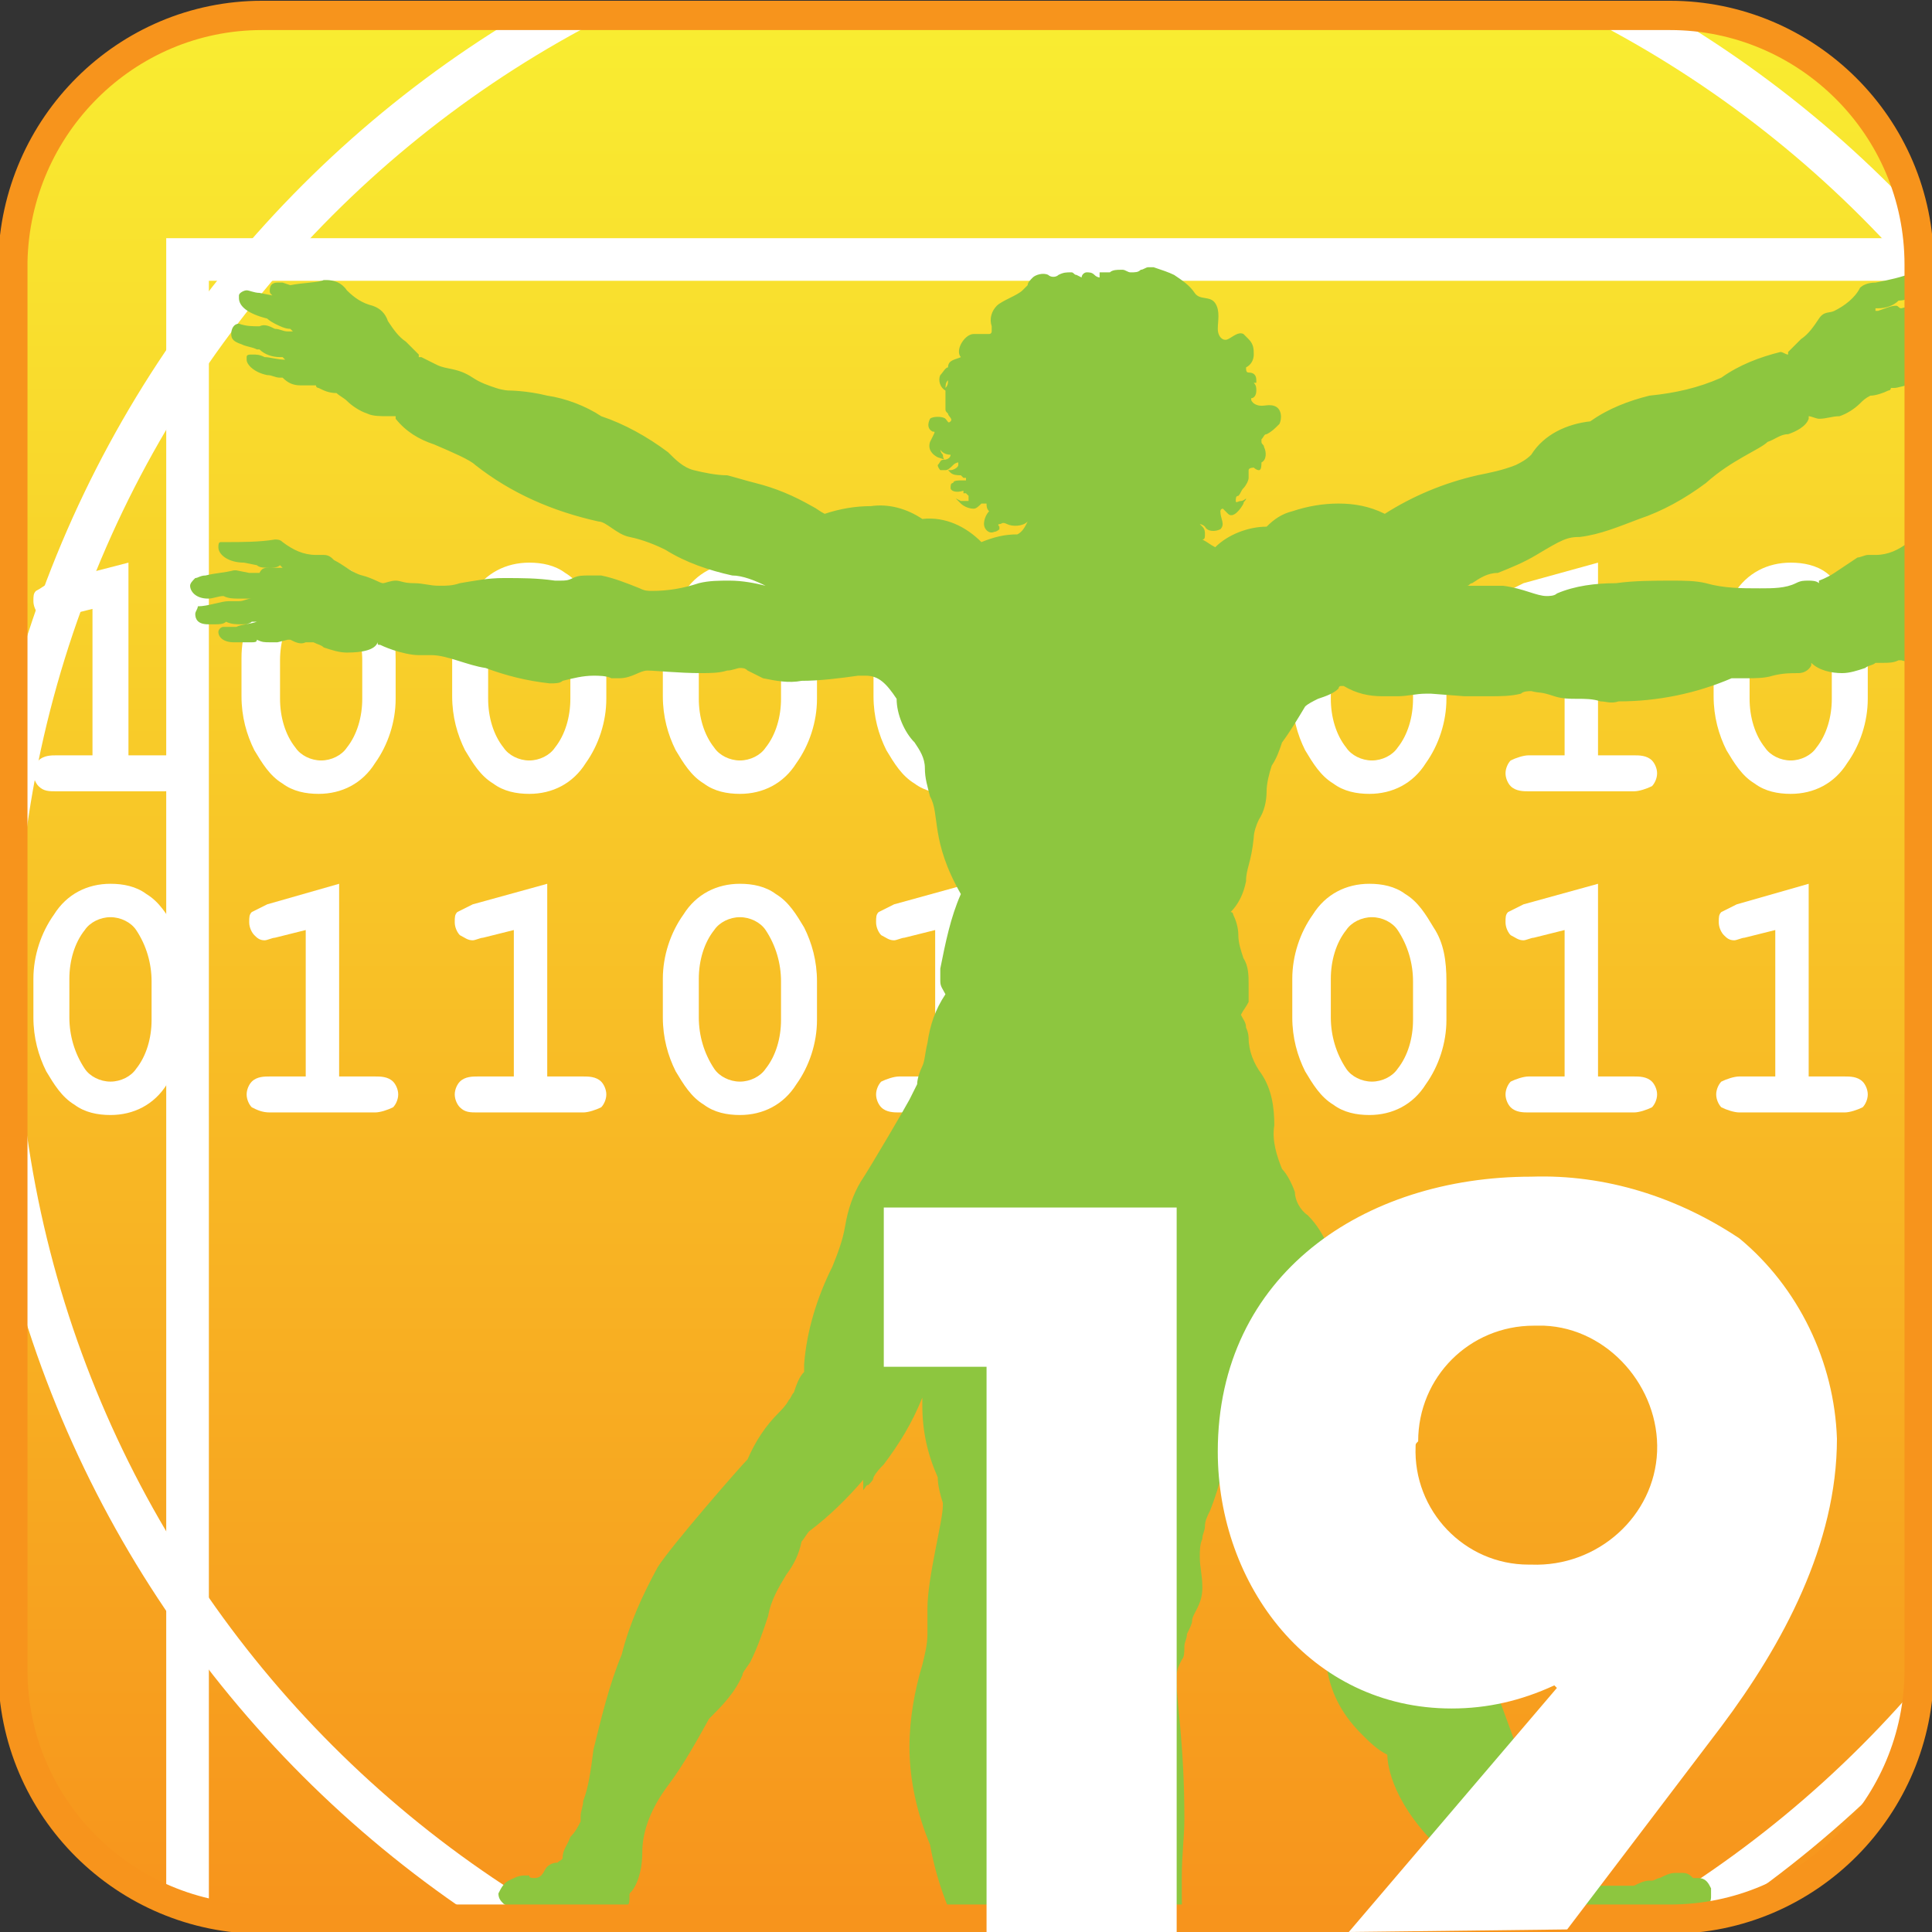
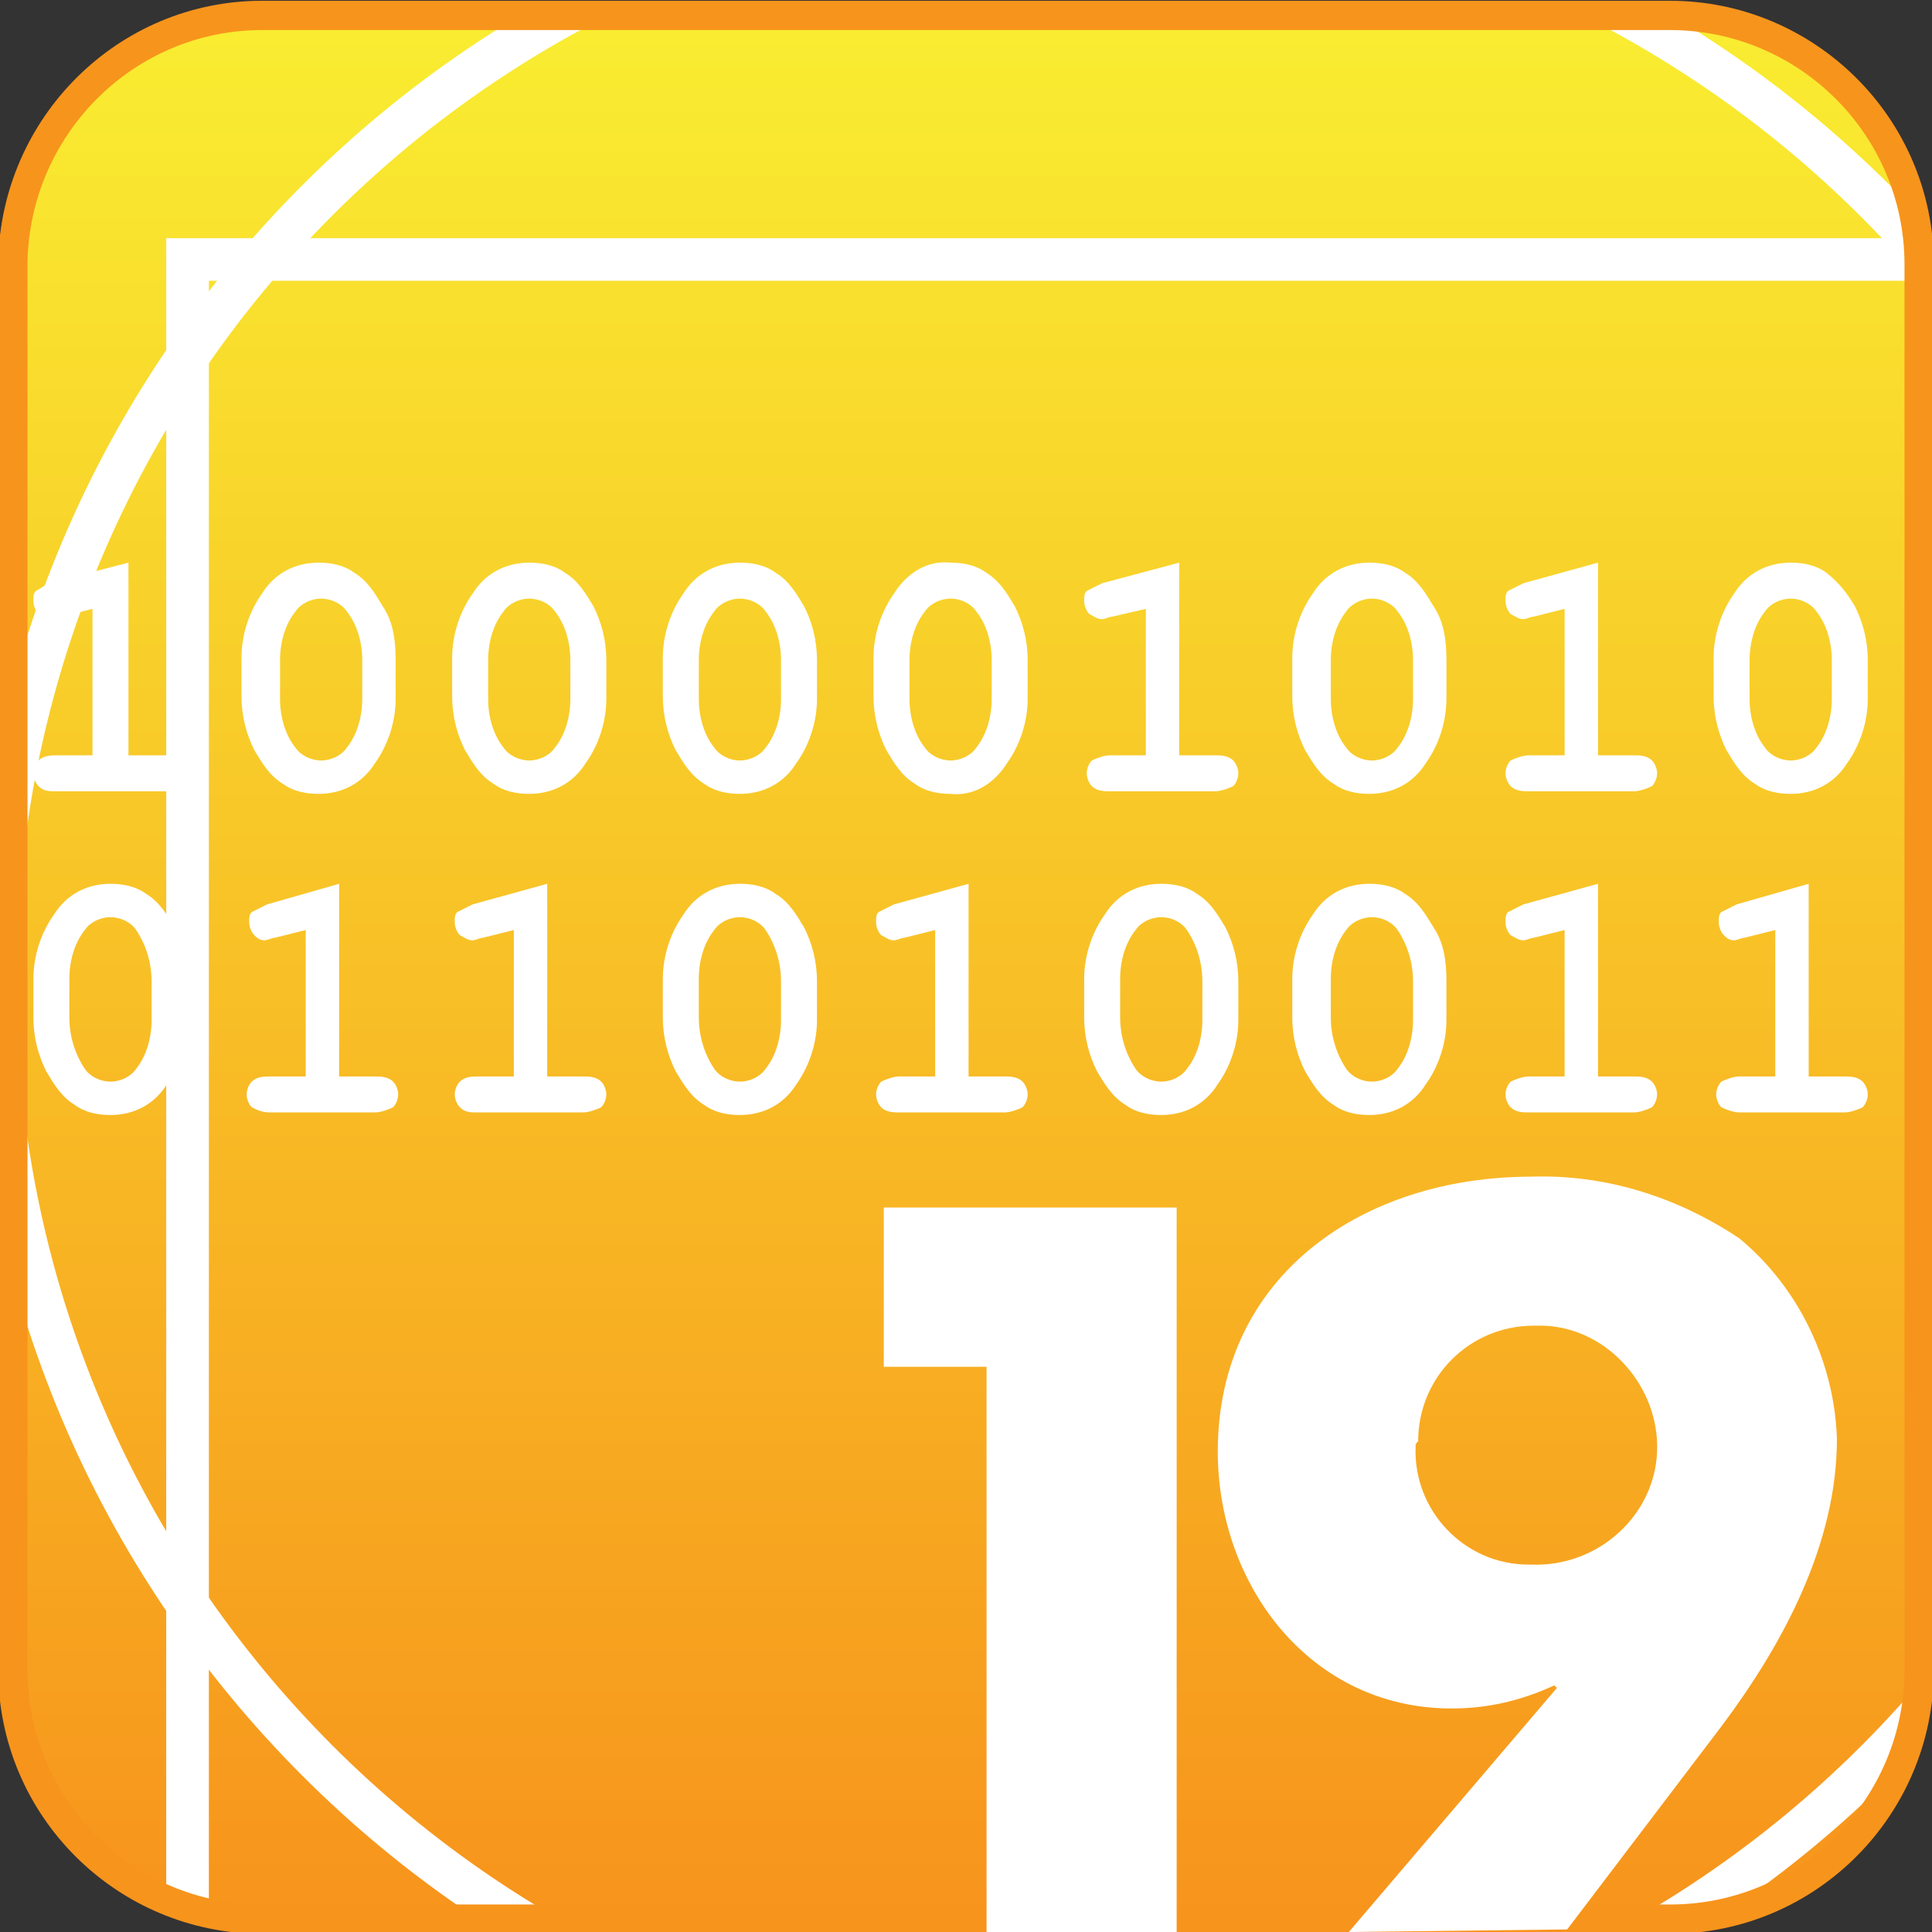
<svg xmlns="http://www.w3.org/2000/svg" xmlns:xlink="http://www.w3.org/1999/xlink" version="1.1" id="レイヤー_1" x="0px" y="0px" viewBox="0 0 75.2 75.2" style="enable-background:new 0 0 75.2 75.2;" xml:space="preserve">
  <rect x="0" y="0" width="75.2" height="75.2" fill="#333333" stroke="none" />
  <style type="text/css">
	.st0{fill:url(#SVGID_1_);}
	.st1{clip-path:url(#SVGID_3_);}
	.st2{fill:#FFFFFF;}
	.st3{fill:none;stroke:#FFFFFF;stroke-width:1.66;stroke-miterlimit:10;}
	.st4{fill:#8DC63F;}
	.st5{fill:none;stroke:#F7941C;stroke-width:1.14;stroke-miterlimit:10;}
</style>
  <g id="レイヤー_2_1_">
    <g id="Layer_1">
      <g id="_19">
        <linearGradient id="SVGID_1_" gradientUnits="userSpaceOnUse" x1="37.6" y1="4.17" x2="37.6" y2="78.23" gradientTransform="matrix(1 0 0 -1 0 78.8)">
          <stop offset="0" style="stop-color:#F7941C" />
          <stop offset="1" style="stop-color:#F9ED31" />
        </linearGradient>
        <path class="st0" d="M10.2,0.6H65c5.3,0,9.7,4.3,9.7,9.7V65c0,5.3-4.3,9.7-9.7,9.7H10.2c-5.3,0-9.7-4.3-9.7-9.7V10.2     C0.6,4.9,4.9,0.6,10.2,0.6z" />
        <g>
          <defs>
            <path id="SVGID_2_" d="M10.2,0.6H65c5.3,0,9.7,4.3,9.7,9.7V65c0,5.3-4.3,9.7-9.7,9.7H10.2c-5.3,0-9.7-4.3-9.7-9.7V10.2       C0.6,4.9,4.9,0.6,10.2,0.6z" />
          </defs>
          <clipPath id="SVGID_3_">
            <use xlink:href="#SVGID_2_" style="overflow:visible;" />
          </clipPath>
          <g class="st1">
            <path class="st2" d="M-3.2,21.9v7.5h1.4c0.3,0,0.5,0,0.7,0.2c0.1,0.1,0.2,0.3,0.2,0.5c0,0.2-0.1,0.4-0.2,0.5       c-0.2,0.1-0.5,0.2-0.7,0.2h-4.1c-0.2,0-0.5,0-0.7-0.2c-0.1-0.1-0.2-0.3-0.2-0.5c0-0.2,0.1-0.4,0.2-0.5c0.2-0.1,0.5-0.2,0.7-0.2       h1.4v-5.7L-5.8,24c-0.1,0-0.3,0.1-0.4,0.1c-0.2,0-0.3-0.1-0.4-0.2c-0.1-0.1-0.2-0.3-0.2-0.5c0-0.2,0-0.3,0.1-0.4       c0.2-0.1,0.4-0.2,0.6-0.3L-3.2,21.9z" />
            <path class="st2" d="M5,21.9v7.5h1.4c0.2,0,0.5,0,0.7,0.2c0.1,0.1,0.2,0.3,0.2,0.5c0,0.2-0.1,0.4-0.2,0.5       c-0.2,0.1-0.5,0.2-0.7,0.2H2.2c-0.3,0-0.5,0-0.7-0.2c-0.1-0.1-0.2-0.3-0.2-0.5c0-0.2,0.1-0.4,0.2-0.5c0.2-0.2,0.5-0.2,0.7-0.2       h1.4v-5.7L2.4,24c-0.1,0-0.3,0.1-0.4,0.1c-0.2,0-0.3-0.1-0.5-0.2c-0.1-0.1-0.2-0.3-0.2-0.5c0-0.2,0-0.3,0.1-0.4       c0.2-0.1,0.3-0.2,0.5-0.3L5,21.9z" />
            <path class="st2" d="M15.4,25.7v1.5c0,0.9-0.3,1.8-0.8,2.5c-0.5,0.8-1.3,1.2-2.2,1.2c-0.5,0-1-0.1-1.4-0.4       c-0.5-0.3-0.8-0.8-1.1-1.3c-0.3-0.6-0.5-1.3-0.5-2.1v-1.5c0-0.9,0.3-1.8,0.8-2.5c0.5-0.8,1.3-1.2,2.2-1.2c0.5,0,1,0.1,1.4,0.4       c0.5,0.3,0.8,0.8,1.1,1.3C15.3,24.2,15.4,24.9,15.4,25.7z M14.1,25.7c0-0.7-0.2-1.4-0.6-1.9c-0.2-0.3-0.6-0.5-1-0.5       c-0.4,0-0.8,0.2-1,0.5c-0.4,0.5-0.6,1.2-0.6,1.9v1.5c0,0.7,0.2,1.4,0.6,1.9c0.2,0.3,0.6,0.5,1,0.5c0.4,0,0.8-0.2,1-0.5       c0.4-0.5,0.6-1.2,0.6-1.9V25.7z" />
            <path class="st2" d="M23.6,25.7v1.5c0,0.9-0.3,1.8-0.8,2.5c-0.5,0.8-1.3,1.2-2.2,1.2c-0.5,0-1-0.1-1.4-0.4       c-0.5-0.3-0.8-0.8-1.1-1.3c-0.3-0.6-0.5-1.3-0.5-2.1v-1.5c0-0.9,0.3-1.8,0.8-2.5c0.5-0.8,1.3-1.2,2.2-1.2c0.5,0,1,0.1,1.4,0.4       c0.5,0.3,0.8,0.8,1.1,1.3C23.4,24.2,23.6,24.9,23.6,25.7z M22.2,25.7c0-0.7-0.2-1.4-0.6-1.9c-0.2-0.3-0.6-0.5-1-0.5       c-0.4,0-0.8,0.2-1,0.5C19.2,24.3,19,25,19,25.7v1.5c0,0.7,0.2,1.4,0.6,1.9c0.2,0.3,0.6,0.5,1,0.5c0.4,0,0.8-0.2,1-0.5       c0.4-0.5,0.6-1.2,0.6-1.9V25.7z" />
            <path class="st2" d="M31.8,25.7v1.5c0,0.9-0.3,1.8-0.8,2.5c-0.5,0.8-1.3,1.2-2.2,1.2c-0.5,0-1-0.1-1.4-0.4       c-0.5-0.3-0.8-0.8-1.1-1.3c-0.3-0.6-0.5-1.3-0.5-2.1v-1.5c0-0.9,0.3-1.8,0.8-2.5c0.5-0.8,1.3-1.2,2.2-1.2c0.5,0,1,0.1,1.4,0.4       c0.5,0.3,0.8,0.8,1.1,1.3C31.6,24.2,31.8,24.9,31.8,25.7z M30.4,25.7c0-0.7-0.2-1.4-0.6-1.9c-0.2-0.3-0.6-0.5-1-0.5       c-0.4,0-0.8,0.2-1,0.5c-0.4,0.5-0.6,1.2-0.6,1.9v1.5c0,0.7,0.2,1.4,0.6,1.9c0.2,0.3,0.6,0.5,1,0.5c0.4,0,0.8-0.2,1-0.5       c0.4-0.5,0.6-1.2,0.6-1.9V25.7z" />
            <path class="st2" d="M40,25.7v1.5c0,0.9-0.3,1.8-0.8,2.5c-0.5,0.8-1.3,1.3-2.2,1.2c-0.5,0-1-0.1-1.4-0.4       c-0.5-0.3-0.8-0.8-1.1-1.3c-0.3-0.6-0.5-1.3-0.5-2.1v-1.5c0-0.9,0.3-1.8,0.8-2.5c0.5-0.8,1.3-1.3,2.2-1.2c0.5,0,1,0.1,1.4,0.4       c0.5,0.3,0.8,0.8,1.1,1.3C39.8,24.2,40,24.9,40,25.7z M38.6,25.7c0-0.7-0.2-1.4-0.6-1.9c-0.2-0.3-0.6-0.5-1-0.5       c-0.4,0-0.8,0.2-1,0.5c-0.4,0.5-0.6,1.2-0.6,1.9v1.5c0,0.7,0.2,1.4,0.6,1.9c0.2,0.3,0.6,0.5,1,0.5c0.4,0,0.8-0.2,1-0.5       c0.4-0.5,0.6-1.2,0.6-1.9L38.6,25.7z" />
            <path class="st2" d="M45.9,21.9v7.5h1.4c0.2,0,0.5,0,0.7,0.2c0.1,0.1,0.2,0.3,0.2,0.5c0,0.2-0.1,0.4-0.2,0.5       c-0.2,0.1-0.5,0.2-0.7,0.2h-4.1c-0.2,0-0.5,0-0.7-0.2c-0.1-0.1-0.2-0.3-0.2-0.5c0-0.2,0.1-0.4,0.2-0.5c0.2-0.1,0.5-0.2,0.7-0.2       h1.4v-5.7L43.3,24c-0.1,0-0.3,0.1-0.4,0.1c-0.2,0-0.3-0.1-0.5-0.2c-0.1-0.1-0.2-0.3-0.2-0.5c0-0.2,0-0.3,0.1-0.4       c0.2-0.1,0.4-0.2,0.6-0.3L45.9,21.9z" />
            <path class="st2" d="M56.3,25.7v1.5c0,0.9-0.3,1.8-0.8,2.5c-0.5,0.8-1.3,1.2-2.2,1.2c-0.5,0-1-0.1-1.4-0.4       c-0.5-0.3-0.8-0.8-1.1-1.3c-0.3-0.6-0.5-1.3-0.5-2.1v-1.5c0-0.9,0.3-1.8,0.8-2.5c0.5-0.8,1.3-1.2,2.2-1.2c0.5,0,1,0.1,1.4,0.4       c0.5,0.3,0.8,0.8,1.1,1.3C56.2,24.2,56.3,24.9,56.3,25.7z M55,25.7c0-0.7-0.2-1.4-0.6-1.9c-0.2-0.3-0.6-0.5-1-0.5       c-0.4,0-0.8,0.2-1,0.5c-0.4,0.5-0.6,1.2-0.6,1.9v1.5c0,0.7,0.2,1.4,0.6,1.9c0.2,0.3,0.6,0.5,1,0.5c0.4,0,0.8-0.2,1-0.5       c0.4-0.5,0.6-1.2,0.6-1.9L55,25.7z" />
            <path class="st2" d="M62.2,21.9v7.5h1.4c0.2,0,0.5,0,0.7,0.2c0.1,0.1,0.2,0.3,0.2,0.5c0,0.2-0.1,0.4-0.2,0.5       c-0.2,0.1-0.5,0.2-0.7,0.2h-4.1c-0.2,0-0.5,0-0.7-0.2c-0.1-0.1-0.2-0.3-0.2-0.5c0-0.2,0.1-0.4,0.2-0.5c0.2-0.1,0.5-0.2,0.7-0.2       h1.4v-5.7L59.7,24c-0.1,0-0.3,0.1-0.4,0.1c-0.2,0-0.3-0.1-0.5-0.2c-0.1-0.1-0.2-0.3-0.2-0.5c0-0.2,0-0.3,0.1-0.4       c0.2-0.1,0.4-0.2,0.6-0.3L62.2,21.9z" />
            <path class="st2" d="M72.7,25.7v1.5c0,0.9-0.3,1.8-0.8,2.5c-0.5,0.8-1.3,1.2-2.2,1.2c-0.5,0-1-0.1-1.4-0.4       c-0.5-0.3-0.8-0.8-1.1-1.3c-0.3-0.6-0.5-1.3-0.5-2.1v-1.5c0-0.9,0.3-1.8,0.8-2.5c0.5-0.8,1.3-1.2,2.2-1.2c0.5,0,1,0.1,1.4,0.4       c0.5,0.4,0.8,0.8,1.1,1.3C72.5,24.2,72.7,24.9,72.7,25.7z M71.3,25.7c0-0.7-0.2-1.4-0.6-1.9c-0.2-0.3-0.6-0.5-1-0.5       c-0.4,0-0.8,0.2-1,0.5c-0.4,0.5-0.6,1.2-0.6,1.9v1.5c0,0.7,0.2,1.4,0.6,1.9c0.2,0.3,0.6,0.5,1,0.5c0.4,0,0.8-0.2,1-0.5       c0.4-0.5,0.6-1.2,0.6-1.9L71.3,25.7z" />
            <path class="st2" d="M78.6,21.9v7.5H80c0.2,0,0.5,0,0.7,0.2c0.1,0.1,0.2,0.3,0.2,0.5c0,0.2-0.1,0.4-0.2,0.5       c-0.2,0.1-0.5,0.2-0.7,0.2h-4.1c-0.2,0-0.5,0-0.7-0.2C75,30.4,75,30.2,75,30c0-0.2,0.1-0.4,0.2-0.5c0.2-0.1,0.5-0.2,0.7-0.2       h1.4v-5.6L76,24c-0.1,0-0.3,0.1-0.4,0.1c-0.2,0-0.3-0.1-0.4-0.2c-0.1-0.1-0.2-0.3-0.2-0.5c0-0.2,0-0.3,0.1-0.4       c0.2-0.1,0.4-0.2,0.6-0.3L78.6,21.9z" />
            <path class="st2" d="M89.1,25.7v1.5c0,0.9-0.3,1.8-0.8,2.5c-0.5,0.8-1.3,1.2-2.2,1.2c-0.5,0-1-0.1-1.4-0.4       c-0.5-0.3-0.8-0.8-1.1-1.3c-0.3-0.6-0.5-1.3-0.5-2.1v-1.5c0-0.9,0.3-1.8,0.8-2.5c0.5-0.8,1.3-1.2,2.2-1.2c0.5,0,1,0.1,1.4,0.4       c0.5,0.3,0.8,0.8,1.1,1.3C88.9,24.2,89.1,24.9,89.1,25.7z M87.7,25.7c0-0.7-0.2-1.4-0.6-1.9c-0.2-0.3-0.6-0.5-1-0.5       c-0.4,0-0.8,0.2-1,0.5c-0.4,0.5-0.6,1.2-0.6,1.9v1.5c0,0.7,0.2,1.4,0.6,1.9c0.2,0.3,0.6,0.5,1,0.5c0.4,0,0.8-0.2,1-0.5       c0.4-0.5,0.6-1.2,0.6-1.9L87.7,25.7z" />
            <path class="st2" d="M-3.2,34.4v7.5h1.4c0.3,0,0.5,0,0.7,0.2c0.1,0.1,0.2,0.3,0.2,0.5c0,0.2-0.1,0.4-0.2,0.5       c-0.2,0.2-0.5,0.2-0.7,0.2h-4.1c-0.2,0-0.5,0-0.7-0.2c-0.1-0.1-0.2-0.3-0.2-0.5c0-0.2,0.1-0.4,0.2-0.5c0.2-0.1,0.5-0.2,0.7-0.2       h1.4v-5.7l-1.2,0.3c-0.1,0-0.3,0.1-0.4,0.1c-0.2,0-0.3-0.1-0.4-0.2c-0.1-0.1-0.2-0.3-0.2-0.5c0-0.2,0-0.3,0.1-0.4       c0.2-0.1,0.4-0.2,0.6-0.3L-3.2,34.4z" />
            <path class="st2" d="M7.3,38.2v1.5c0,0.9-0.3,1.8-0.8,2.5C6,43,5.2,43.4,4.3,43.4c-0.5,0-1-0.1-1.4-0.4       c-0.5-0.3-0.8-0.8-1.1-1.3c-0.3-0.6-0.5-1.3-0.5-2.1v-1.5c0-0.9,0.3-1.8,0.8-2.5c0.5-0.8,1.3-1.2,2.2-1.2c0.5,0,1,0.1,1.4,0.4       c0.5,0.3,0.8,0.8,1.1,1.3C7.1,36.7,7.3,37.4,7.3,38.2z M5.9,38.2c0-0.7-0.2-1.4-0.6-2c-0.2-0.3-0.6-0.5-1-0.5       c-0.4,0-0.8,0.2-1,0.5c-0.4,0.5-0.6,1.2-0.6,1.9v1.5c0,0.7,0.2,1.4,0.6,2c0.2,0.3,0.6,0.5,1,0.5c0.4,0,0.8-0.2,1-0.5       c0.4-0.5,0.6-1.2,0.6-1.9L5.9,38.2z" />
            <path class="st2" d="M13.2,34.4v7.5h1.4c0.2,0,0.5,0,0.7,0.2c0.1,0.1,0.2,0.3,0.2,0.5c0,0.2-0.1,0.4-0.2,0.5       c-0.2,0.1-0.5,0.2-0.7,0.2h-4.1c-0.3,0-0.5-0.1-0.7-0.2c-0.1-0.1-0.2-0.3-0.2-0.5c0-0.2,0.1-0.4,0.2-0.5       c0.2-0.2,0.5-0.2,0.7-0.2h1.4v-5.7l-1.2,0.3c-0.1,0-0.3,0.1-0.4,0.1c-0.2,0-0.3-0.1-0.4-0.2c-0.1-0.1-0.2-0.3-0.2-0.5       c0-0.2,0-0.3,0.1-0.4c0.2-0.1,0.4-0.2,0.6-0.3L13.2,34.4z" />
            <path class="st2" d="M21.3,34.4v7.5h1.4c0.2,0,0.5,0,0.7,0.2c0.1,0.1,0.2,0.3,0.2,0.5c0,0.2-0.1,0.4-0.2,0.5       c-0.2,0.1-0.5,0.2-0.7,0.2h-4.1c-0.3,0-0.5,0-0.7-0.2c-0.1-0.1-0.2-0.3-0.2-0.5c0-0.2,0.1-0.4,0.2-0.5c0.2-0.2,0.5-0.2,0.7-0.2       H20v-5.7l-1.2,0.3c-0.1,0-0.3,0.1-0.4,0.1c-0.2,0-0.3-0.1-0.5-0.2c-0.1-0.1-0.2-0.3-0.2-0.5c0-0.2,0-0.3,0.1-0.4       c0.2-0.1,0.4-0.2,0.6-0.3L21.3,34.4z" />
            <path class="st2" d="M31.8,38.2v1.5c0,0.9-0.3,1.8-0.8,2.5c-0.5,0.8-1.3,1.2-2.2,1.2c-0.5,0-1-0.1-1.4-0.4       c-0.5-0.3-0.8-0.8-1.1-1.3c-0.3-0.6-0.5-1.3-0.5-2.1v-1.5c0-0.9,0.3-1.8,0.8-2.5c0.5-0.8,1.3-1.2,2.2-1.2c0.5,0,1,0.1,1.4,0.4       c0.5,0.3,0.8,0.8,1.1,1.3C31.6,36.7,31.8,37.4,31.8,38.2z M30.4,38.2c0-0.7-0.2-1.4-0.6-2c-0.2-0.3-0.6-0.5-1-0.5       c-0.4,0-0.8,0.2-1,0.5c-0.4,0.5-0.6,1.2-0.6,1.9v1.5c0,0.7,0.2,1.4,0.6,2c0.2,0.3,0.6,0.5,1,0.5c0.4,0,0.8-0.2,1-0.5       c0.4-0.5,0.6-1.2,0.6-1.9V38.2z" />
            <path class="st2" d="M37.7,34.4v7.5h1.4c0.2,0,0.5,0,0.7,0.2c0.1,0.1,0.2,0.3,0.2,0.5c0,0.2-0.1,0.4-0.2,0.5       c-0.2,0.1-0.5,0.2-0.7,0.2H35c-0.2,0-0.5,0-0.7-0.2c-0.1-0.1-0.2-0.3-0.2-0.5c0-0.2,0.1-0.4,0.2-0.5c0.2-0.1,0.5-0.2,0.7-0.2       h1.4v-5.7l-1.2,0.3c-0.1,0-0.3,0.1-0.4,0.1c-0.2,0-0.3-0.1-0.5-0.2c-0.1-0.1-0.2-0.3-0.2-0.5c0-0.2,0-0.3,0.1-0.4       c0.2-0.1,0.4-0.2,0.6-0.3L37.7,34.4z" />
            <path class="st2" d="M48.2,38.2v1.5c0,0.9-0.3,1.8-0.8,2.5c-0.5,0.8-1.3,1.2-2.2,1.2c-0.5,0-1-0.1-1.4-0.4       c-0.5-0.3-0.8-0.8-1.1-1.3c-0.3-0.6-0.5-1.3-0.5-2.1v-1.5c0-0.9,0.3-1.8,0.8-2.5c0.5-0.8,1.3-1.2,2.2-1.2c0.5,0,1,0.1,1.4,0.4       c0.5,0.3,0.8,0.8,1.1,1.3C48,36.7,48.2,37.4,48.2,38.2z M46.8,38.2c0-0.7-0.2-1.4-0.6-2c-0.2-0.3-0.6-0.5-1-0.5       c-0.4,0-0.8,0.2-1,0.5c-0.4,0.5-0.6,1.2-0.6,1.9v1.5c0,0.7,0.2,1.4,0.6,2c0.2,0.3,0.6,0.5,1,0.5c0.4,0,0.8-0.2,1-0.5       c0.4-0.5,0.6-1.2,0.6-1.9V38.2z" />
            <path class="st2" d="M56.3,38.2v1.5c0,0.9-0.3,1.8-0.8,2.5c-0.5,0.8-1.3,1.2-2.2,1.2c-0.5,0-1-0.1-1.4-0.4       c-0.5-0.3-0.8-0.8-1.1-1.3c-0.3-0.6-0.5-1.3-0.5-2.1v-1.5c0-0.9,0.3-1.8,0.8-2.5c0.5-0.8,1.3-1.2,2.2-1.2c0.5,0,1,0.1,1.4,0.4       c0.5,0.3,0.8,0.8,1.1,1.3C56.2,36.7,56.3,37.4,56.3,38.2z M55,38.2c0-0.7-0.2-1.4-0.6-2c-0.2-0.3-0.6-0.5-1-0.5       c-0.4,0-0.8,0.2-1,0.5c-0.4,0.5-0.6,1.2-0.6,1.9v1.5c0,0.7,0.2,1.4,0.6,2c0.2,0.3,0.6,0.5,1,0.5c0.4,0,0.8-0.2,1-0.5       c0.4-0.5,0.6-1.2,0.6-1.9V38.2z" />
            <path class="st2" d="M62.2,34.4v7.5h1.4c0.2,0,0.5,0,0.7,0.2c0.1,0.1,0.2,0.3,0.2,0.5c0,0.2-0.1,0.4-0.2,0.5       c-0.2,0.1-0.5,0.2-0.7,0.2h-4.1c-0.2,0-0.5,0-0.7-0.2c-0.1-0.1-0.2-0.3-0.2-0.5c0-0.2,0.1-0.4,0.2-0.5c0.2-0.1,0.5-0.2,0.7-0.2       h1.4v-5.7l-1.2,0.3c-0.1,0-0.3,0.1-0.4,0.1c-0.2,0-0.3-0.1-0.5-0.2c-0.1-0.1-0.2-0.3-0.2-0.5c0-0.2,0-0.3,0.1-0.4       c0.2-0.1,0.4-0.2,0.6-0.3L62.2,34.4z" />
            <path class="st2" d="M70.4,34.4v7.5h1.4c0.2,0,0.5,0,0.7,0.2c0.1,0.1,0.2,0.3,0.2,0.5c0,0.2-0.1,0.4-0.2,0.5       c-0.2,0.1-0.5,0.2-0.7,0.2h-4.1c-0.2,0-0.5-0.1-0.7-0.2c-0.1-0.1-0.2-0.3-0.2-0.5c0-0.2,0.1-0.4,0.2-0.5       c0.2-0.1,0.5-0.2,0.7-0.2h1.4v-5.7l-1.2,0.3c-0.1,0-0.3,0.1-0.4,0.1c-0.2,0-0.3-0.1-0.4-0.2c-0.1-0.1-0.2-0.3-0.2-0.5       c0-0.2,0-0.3,0.1-0.4c0.2-0.1,0.4-0.2,0.6-0.3L70.4,34.4z" />
            <path class="st2" d="M78.6,34.4v7.5H80c0.2,0,0.5,0,0.7,0.2c0.1,0.1,0.2,0.3,0.2,0.5c0,0.2-0.1,0.4-0.2,0.5       c-0.2,0.1-0.5,0.2-0.7,0.2h-4.1c-0.2,0-0.5,0-0.7-0.2c-0.1-0.1-0.2-0.3-0.2-0.5c0-0.2,0.1-0.4,0.2-0.5c0.2-0.1,0.5-0.2,0.7-0.2       h1.4v-5.7L76,36.5c-0.1,0-0.3,0.1-0.4,0.1c-0.2,0-0.3-0.1-0.4-0.2c-0.1-0.1-0.2-0.3-0.2-0.5c0-0.2,0-0.3,0.1-0.4       c0.2-0.1,0.4-0.2,0.6-0.3L78.6,34.4z" />
            <path class="st2" d="M86.8,34.4v7.5h1.4c0.2,0,0.5,0,0.7,0.2c0.1,0.1,0.2,0.3,0.2,0.5c0,0.2-0.1,0.4-0.2,0.5       c-0.2,0.1-0.5,0.2-0.7,0.2H84c-0.2,0-0.5,0-0.7-0.2c-0.1-0.1-0.2-0.3-0.2-0.5c0-0.2,0.1-0.4,0.2-0.5c0.2-0.1,0.5-0.2,0.7-0.2       h1.4v-5.7l-1.2,0.3c-0.1,0-0.3,0.1-0.4,0.1c-0.2,0-0.3-0.1-0.4-0.2c-0.1-0.1-0.2-0.3-0.2-0.5c0-0.2,0-0.3,0.1-0.4       c0.2-0.1,0.4-0.2,0.6-0.3L86.8,34.4z" />
            <path class="st3" d="M85.6,38.2c0-23.7-19.2-42.9-42.9-42.9C19-4.8-0.2,14.4-0.2,38.2c0,23.7,19.2,42.9,42.9,42.9       S85.6,61.9,85.6,38.2L85.6,38.2z" />
            <rect x="7.3" y="10.1" class="st3" width="70.9" height="70.9" />
-             <path class="st4" d="M76.2,23.3c0.2,0,0.4,0,0.6-0.1c0.2,0.1,0.4,0.1,0.7,0.1c0.5,0,0.7-0.3,0.7-0.5c0-0.1-0.1-0.2-0.2-0.3       c-0.1-0.1-0.3-0.1-0.4-0.1c-0.4-0.1-0.7-0.2-1.1-0.2h-0.1c-0.4,0.1-0.8,0.1-0.8,0.1c0,0-0.1,0-0.1,0c-0.1-0.1-0.3-0.2-0.4-0.2       h-0.4h-0.1l0.1-0.1c0.1,0.1,0.3,0.1,0.4,0.1c0.2,0,0.3,0,0.5-0.1c0.1,0,0.2,0,0.2,0c0.6,0,1-0.3,1-0.6c0-0.1,0-0.1-0.1-0.2       c-0.1,0-0.1-0.1-0.2,0c-0.7,0-1.3-0.1-1.9-0.2c-0.1,0-0.2,0-0.3,0.1c-0.4,0.3-0.8,0.5-1.3,0.5h-0.3c-0.1,0-0.3,0.1-0.4,0.1       c-0.3,0.2-0.6,0.4-0.9,0.6c-0.3,0.2-0.6,0.3-0.6,0.3c0,0,0,0.1,0,0.1c-0.1-0.1-0.3-0.1-0.4-0.1c-0.2,0-0.3,0-0.5,0.1       c-0.4,0.2-0.9,0.2-1.4,0.2c-0.7,0-1.4,0-2.1-0.2c-0.4-0.1-0.9-0.1-1.3-0.1c-0.7,0-1.5,0-2.2,0.1c-0.8,0-1.6,0.1-2.3,0.4       c-0.1,0.1-0.3,0.1-0.4,0.1c-0.4,0-0.9-0.3-1.7-0.4c-0.2,0-0.5,0-0.7,0c-0.2,0-0.5,0-0.7,0c0.1,0,0.1-0.1,0.2-0.1       c0.3-0.2,0.6-0.4,1-0.4c0.5-0.2,1-0.4,1.5-0.7c1-0.6,1.2-0.7,1.7-0.7c0.8-0.1,1.5-0.4,2.3-0.7c0.9-0.3,1.8-0.8,2.6-1.4       c1-0.9,2.1-1.3,2.4-1.6c0.3-0.1,0.5-0.3,0.8-0.3c0.3-0.1,0.7-0.3,0.8-0.6c0,0,0-0.1,0-0.1l0,0c0.1,0,0.3,0.1,0.4,0.1       c0.3,0,0.5-0.1,0.8-0.1c0.3-0.1,0.6-0.3,0.8-0.5c0.1-0.1,0.2-0.2,0.4-0.3c0.2,0,0.5-0.1,0.7-0.2c0.1,0,0.1-0.1,0.1-0.1h0.1       c0.1,0,0.1,0,0.5-0.1c0.3,0,0.5-0.1,0.7-0.3h0.1c0.1,0,0.2-0.1,0.5-0.1c0.5-0.1,0.8-0.3,0.8-0.6c0,0,0-0.1,0-0.1       c0-0.1-0.1-0.2-0.2-0.1c-0.2,0-0.3,0-0.5,0.1l-0.8,0.1c0,0,0.1,0,0.1-0.1h0.2c0.3,0,0.6-0.1,0.8-0.3h0.1c0.2,0,0.4-0.1,0.6-0.2       c0.3-0.1,0.4-0.3,0.4-0.4c0-0.1-0.1-0.2-0.2-0.3l0,0h-0.1c-0.2,0.1-0.5,0.1-0.8,0.1c-0.2,0-0.5,0-0.7,0.1       c-0.2,0.1-0.3,0.1-0.5,0.1h-0.1v-0.1c0.3,0,0.7-0.1,0.9-0.4h0.2c0.7,0,1-0.4,1-0.6c0,0,0-0.1,0-0.1c0-0.1,0-0.1-0.1-0.1       c-0.1-0.1-0.2-0.1-0.3-0.1H76c-0.4,0-0.8,0-1.2,0.1c-0.3,0.2-0.8,0.3-0.8,0.3l0,0c-0.1,0-0.1-0.1-0.2-0.1       c-0.2,0-0.4,0.1-0.7,0.2h-0.1L73,12h0.1c0.3,0,0.6-0.1,0.8-0.3c0.5,0,0.9-0.4,1-0.8c0-0.1,0-0.1-0.1-0.2c0,0-0.1-0.1-0.2-0.1       c0,0-0.1,0-0.1,0c-0.5,0.2-1,0.3-1.5,0.4c-0.3,0-0.5,0.1-0.6,0.2c-0.2,0.4-0.6,0.7-1,0.9c-0.2,0.1-0.4,0-0.6,0.3       c-0.2,0.3-0.4,0.6-0.7,0.8c-0.3,0.3-0.5,0.5-0.5,0.5c0,0,0,0,0,0.1c-0.1,0-0.2-0.1-0.3-0.1c-0.8,0.2-1.6,0.5-2.3,1       c-0.9,0.4-1.8,0.6-2.8,0.7c-0.8,0.2-1.6,0.5-2.3,1c-0.9,0.1-1.8,0.5-2.3,1.3c-0.2,0.2-0.4,0.3-0.6,0.4c-0.5,0.2-1,0.3-1.5,0.4       c-1.3,0.3-2.5,0.8-3.6,1.5c-0.6-0.3-1.2-0.4-1.8-0.4c-0.6,0-1.2,0.1-1.8,0.3c-0.4,0.1-0.7,0.3-1,0.6c-0.7,0-1.5,0.3-2,0.8       c-0.2-0.1-0.3-0.2-0.5-0.3c0.1,0,0.1-0.1,0.1-0.2c0-0.1,0-0.2-0.1-0.3l-0.1-0.1l0,0c0,0,0.1,0,0.2,0.1c0.1,0.2,0.4,0.2,0.6,0.1       c0.2-0.2,0-0.4,0-0.7c0,0,0-0.1,0.1-0.1c0,0,0.2,0.2,0.2,0.2c0.2,0.2,0.5-0.2,0.6-0.4c0-0.1,0.1-0.1,0.1-0.2       c0,0-0.1,0.1-0.2,0.1c-0.1,0-0.2,0.1-0.2,0s0-0.2,0.1-0.2c0.1-0.1,0.1-0.2,0.2-0.3c0.1-0.1,0.2-0.3,0.2-0.4c0-0.1,0-0.2,0-0.3       c0-0.1,0.2-0.1,0.2-0.1s0.1,0.1,0.2,0.1s0.1-0.2,0.1-0.3c0.2-0.1,0.2-0.4,0.1-0.6c0-0.1-0.1-0.1-0.1-0.2c0,0,0,0,0-0.1       c0.1-0.1,0.1-0.2,0.2-0.2c0.2-0.1,0.3-0.2,0.5-0.4c0.1-0.2,0.1-0.6-0.2-0.7s-0.5,0.1-0.8-0.1c-0.1-0.1-0.1-0.1-0.1-0.2l0,0       c0.1,0,0.2-0.1,0.2-0.3c0,0,0,0,0,0c0-0.1,0-0.2-0.1-0.3l0,0l0,0c0,0,0,0,0.1,0c0,0,0-0.1,0-0.1c0-0.2-0.1-0.3-0.3-0.3       c0,0,0,0,0,0l0,0c-0.1,0-0.1-0.1-0.1-0.2c0.2-0.1,0.3-0.3,0.3-0.5c0-0.2,0-0.4-0.2-0.6c-0.1-0.1-0.1-0.1-0.2-0.2       c-0.2-0.1-0.4,0.1-0.6,0.2s-0.4-0.1-0.4-0.4s0.1-0.7-0.1-1s-0.6-0.1-0.8-0.4c-0.2-0.3-0.5-0.5-0.8-0.7       c-0.2-0.1-0.5-0.2-0.8-0.3c-0.1,0-0.2,0-0.2,0c-0.1,0-0.2,0.1-0.3,0.1c-0.1,0.1-0.2,0.1-0.4,0.1c-0.1,0-0.2-0.1-0.3-0.1       c0,0-0.1,0-0.1,0c-0.1,0-0.3,0-0.4,0.1l0,0H43c0,0-0.1,0-0.1,0h-0.1c0,0,0,0,0,0.1c0,0,0,0,0,0.1c0,0-0.1,0-0.2-0.1       c-0.1-0.1-0.2-0.1-0.3-0.1c-0.1,0-0.2,0.1-0.2,0.2c0,0-0.2-0.1-0.2-0.1c-0.1,0-0.1-0.1-0.2-0.1c-0.2,0-0.3,0-0.5,0.1       c-0.1,0.1-0.3,0.1-0.4,0c-0.2-0.1-0.5,0-0.6,0.1c-0.1,0.1-0.2,0.2-0.2,0.3l-0.2,0.2c-0.1,0.1-0.3,0.2-0.5,0.3       c-0.2,0.1-0.4,0.2-0.5,0.3c-0.2,0.2-0.3,0.5-0.2,0.8c0,0,0,0.1,0,0.1c0,0,0,0,0,0.1c0,0,0,0.1-0.1,0.1c-0.1,0-0.2,0-0.3,0       c-0.1,0-0.2,0-0.3,0c-0.2,0-0.4,0.2-0.5,0.4c-0.1,0.2-0.1,0.4,0,0.5l0,0l0,0c-0.2,0.1-0.5,0.1-0.5,0.4l0,0       c-0.1,0-0.2,0.2-0.3,0.3c-0.1,0.2,0,0.5,0.2,0.6c0-0.2,0-0.3,0.1-0.4c0,0.1,0,0.2-0.1,0.3c0,0.1,0,0.3,0,0.4l0,0       c0,0.1,0,0.3,0,0.4c0,0.1,0,0.1,0.1,0.2c0,0.1,0.2,0.2,0.1,0.3s-0.1,0-0.2-0.1s-0.5-0.1-0.6,0c-0.1,0.2-0.1,0.4,0.1,0.5       c0.1,0,0.1,0,0,0.2l-0.1,0.2c-0.1,0.3,0.1,0.5,0.3,0.6l0.3,0.1c-0.1,0-0.1-0.2-0.1-0.2c-0.1-0.1-0.1-0.2-0.1-0.2l0,0l0,0v0       c0,0,0.1,0.2,0.4,0.2l0,0c0,0.1-0.1,0.2-0.3,0.2c-0.1,0-0.1,0.1-0.2,0.2c0,0.1,0.1,0.2,0.1,0.2c0.1,0,0.1,0,0.2,0       c0.1,0,0.2-0.1,0.3-0.2c0.1-0.1,0.2-0.1,0.2-0.1s0,0,0,0.1c0,0.1-0.2,0.2-0.3,0.2h-0.1l0.1,0.1c0.1,0.1,0.3,0.1,0.4,0.1       c0,0,0.1,0.1,0.1,0.1c0,0,0.1,0,0.1,0c0,0,0,0,0,0.1c0,0-0.1,0-0.2,0c-0.1,0-0.3,0-0.3,0.1C37,18.8,37,18.9,37,19       c0,0.1,0.2,0.2,0.5,0.1v0.1c0,0,0.1,0,0.1,0l0,0c0,0,0,0,0.1,0.1c0,0.1,0,0.1,0,0.2c-0.1,0-0.2,0-0.3,0l-0.2-0.1l0.2,0.2       c0.1,0.1,0.3,0.2,0.5,0.2c0.1,0,0.2-0.1,0.3-0.2h0.2c0,0.1,0,0.2,0.1,0.3l0,0c-0.1,0.1-0.2,0.3-0.2,0.5c0,0.2,0.2,0.4,0.4,0.3       c0.1,0,0.2-0.1,0.2-0.1v-0.1h0c0,0-0.1-0.1,0-0.1s0.1-0.1,0.3,0c0.2,0.1,0.6,0.1,0.8-0.1H40c-0.1,0.2-0.2,0.4-0.4,0.5l0,0       c-0.5,0-0.9,0.1-1.4,0.3c-0.6-0.6-1.4-1-2.3-0.9c-0.6-0.4-1.3-0.6-2-0.5c-0.6,0-1.2,0.1-1.8,0.3c-0.2-0.1-0.3-0.2-0.5-0.3       c-0.7-0.4-1.4-0.7-2.2-0.9c-0.4-0.1-0.7-0.2-1.1-0.3c-0.4,0-0.9-0.1-1.3-0.2c-0.4-0.1-0.7-0.4-1-0.7c-0.8-0.6-1.7-1.1-2.6-1.4       c-0.6-0.4-1.4-0.7-2.1-0.8c-0.8-0.2-1.5-0.2-1.5-0.2s-0.2,0-0.5-0.1c-0.3-0.1-0.6-0.2-0.9-0.4c-0.6-0.4-1-0.3-1.4-0.5       c-0.2-0.1-0.4-0.2-0.6-0.3c0,0-0.1,0-0.1,0c0,0,0-0.1,0-0.1c0,0-0.2-0.2-0.5-0.5c-0.3-0.2-0.5-0.5-0.7-0.8       c-0.1-0.3-0.3-0.5-0.6-0.6c-0.4-0.1-0.7-0.3-1-0.6c-0.2-0.3-0.5-0.4-0.8-0.4h-0.1c-0.2,0.1-0.8,0.1-1.3,0.2L11,11l0,0       c-0.1,0-0.2,0-0.2,0c-0.2,0-0.3,0.1-0.3,0.3c0,0.1,0,0.1,0.1,0.2l-0.5-0.1c-0.2,0-0.4-0.1-0.5-0.1c-0.1,0-0.3,0.1-0.3,0.2       c0,0,0,0.1,0,0.1c0,0.3,0.3,0.6,1.1,0.8c0,0,0.1,0.1,0.3,0.2c0.2,0.1,0.4,0.2,0.6,0.2l0.1,0.1h-0.2c-0.2,0-0.3-0.1-0.5-0.1       c-0.2-0.1-0.4-0.2-0.6-0.1c-0.3,0-0.5,0-0.8-0.1H9.3l0,0C9.1,12.6,9,12.8,9,13c0,0.2,0.1,0.3,0.4,0.4c0.2,0.1,0.4,0.1,0.6,0.2       h0.1c0.2,0.2,0.5,0.3,0.8,0.3c0,0,0.1,0,0.1,0l0.1,0.1c-0.3,0-0.6-0.1-0.8-0.1c-0.2-0.1-0.3-0.1-0.5-0.1c-0.1,0-0.2,0-0.2,0.1       c0,0,0,0.1,0,0.1c0,0.2,0.3,0.5,0.8,0.6c0.2,0,0.3,0.1,0.5,0.1c0,0,0.1,0,0.1,0c0.2,0.2,0.4,0.3,0.7,0.3c0.3,0,0.4,0,0.5,0h0.1       c0,0.1,0.1,0.1,0.1,0.1c0.2,0.1,0.4,0.2,0.7,0.2c0.1,0.1,0.3,0.2,0.4,0.3c0.2,0.2,0.5,0.4,0.8,0.5c0.2,0.1,0.5,0.1,0.8,0.1       c0.1,0,0.2,0,0.3,0v0.1c0.4,0.5,0.9,0.8,1.5,1c0.7,0.3,1.4,0.6,1.6,0.8c0,0,0,0,0,0l0,0c1.4,1.1,3,1.8,4.8,2.2       c0.3,0,0.7,0.5,1.2,0.6c0.5,0.1,1,0.3,1.4,0.5c0.8,0.5,1.7,0.8,2.6,1c0.4,0,0.9,0.2,1.3,0.4c-0.4-0.1-0.9-0.2-1.4-0.2       c-0.4,0-0.8,0-1.2,0.1c-0.6,0.2-1.2,0.3-1.8,0.3c-0.2,0-0.3,0-0.5-0.1c-0.5-0.2-1-0.4-1.5-0.5c-0.2,0-0.3,0-0.5,0       c-0.2,0-0.4,0-0.6,0.1c-0.2,0.1-0.3,0.1-0.5,0.1c-0.1,0-0.1,0-0.2,0c-0.7-0.1-1.3-0.1-2-0.1c-0.6,0-1.1,0.1-1.7,0.2       c-0.3,0.1-0.5,0.1-0.8,0.1c-0.4,0-0.6-0.1-1-0.1s-0.5-0.1-0.7-0.1c-0.2,0-0.4,0.1-0.5,0.1c-0.1,0-0.4-0.2-0.8-0.3       c-0.4-0.1-0.7-0.4-1.1-0.6c-0.1-0.1-0.2-0.2-0.4-0.2h-0.3c-0.5,0-0.9-0.2-1.3-0.5c-0.1-0.1-0.2-0.1-0.3-0.1       c-0.6,0.1-1.3,0.1-1.9,0.1c-0.1,0-0.1,0-0.2,0c-0.1,0-0.1,0.1-0.1,0.2c0,0.3,0.4,0.6,1,0.6L10,22c0.1,0.1,0.3,0.1,0.5,0.1       c0.1,0,0.3,0,0.4-0.1l0.1,0.1h-0.1h-0.4c-0.2,0-0.3,0-0.4,0.2c0,0,0,0-0.1,0H9.7l-0.5-0.1H9.1c-0.4,0.1-0.7,0.1-1.1,0.2       c-0.2,0-0.3,0.1-0.4,0.1c-0.1,0.1-0.2,0.2-0.2,0.3c0,0.2,0.2,0.5,0.7,0.5c0.2,0,0.4-0.1,0.6-0.1c0.2,0.1,0.4,0.1,0.6,0.1       c0.1,0,0.2,0,0.4,0c0,0,0,0,0.1,0c-0.2,0-0.3,0.1-0.5,0.1c-0.1,0-0.1,0-0.2,0c-0.1,0-0.1,0-0.2,0c-0.3,0-0.8,0.2-1.2,0.2H7.7v0       c0,0.1-0.1,0.2-0.1,0.3c0,0.2,0.1,0.4,0.5,0.4h0.3c0.1,0,0.3,0,0.4-0.1c0.2,0.1,0.4,0.1,0.6,0.1c0.1,0,0.3,0,0.4-0.1H10       c-0.3,0.1-0.6,0.1-0.8,0.2H9c-0.1,0-0.2,0-0.3,0c-0.1,0-0.2,0.1-0.2,0.2l0,0c0,0.2,0.2,0.4,0.6,0.4c0.1,0,0.2,0,0.3,0       c0.1,0,0.2,0,0.3,0h0.1c0.1,0,0.2,0,0.2-0.1c0.2,0.1,0.3,0.1,0.5,0.1h0.3l0.4-0.1c0,0,0.1,0,0.1,0c0.2,0.1,0.4,0.2,0.6,0.1h0.3       l0,0l0,0c0.2,0.1,0.3,0.1,0.4,0.2c0.3,0.1,0.6,0.2,0.9,0.2c0.6,0,1.1-0.1,1.2-0.4l0,0l0,0c0,0.1,0,0.1,0.1,0.1       c0,0,0.2,0.1,0.5,0.2c0.3,0.1,0.7,0.2,1,0.2c0.1,0,0.2,0,0.3,0h0.2c0.6,0,1.4,0.4,2.1,0.5c0.8,0.3,1.6,0.5,2.5,0.6       c0.2,0,0.4,0,0.5-0.1c0.4-0.1,0.8-0.2,1.2-0.2c0.2,0,0.5,0,0.7,0.1h0.3c0.5,0,0.8-0.3,1.1-0.3s1.2,0.1,2.1,0.1       c0.3,0,0.7,0,1-0.1c0.2,0,0.4-0.1,0.5-0.1c0.1,0,0.2,0,0.3,0.1c0.2,0.1,0.4,0.2,0.6,0.3c0.5,0.1,1,0.2,1.5,0.1       c0.7,0,1.5-0.1,2.2-0.2c0.1,0,0.2,0,0.3,0c0.5,0,0.8,0.3,1.2,0.9c0,0.6,0.3,1.3,0.7,1.7c0.2,0.3,0.4,0.6,0.4,1       c0,0.4,0.1,0.7,0.2,1.1c0.4,0.7,0,1.7,1.2,3.8c-0.4,0.9-0.6,1.9-0.8,2.9c0,0,0,0.1,0,0.2c0,0,0,0.1,0,0.1c0,0.1,0,0.1,0,0.2       c0,0.2,0.1,0.3,0.2,0.5c-0.4,0.6-0.6,1.2-0.7,1.9c-0.1,0.4-0.1,0.7-0.2,0.9c-0.1,0.2-0.2,0.5-0.2,0.7c-0.1,0.2-0.2,0.4-0.3,0.6       c-0.1,0.2-1.5,2.6-1.9,3.2c-0.3,0.5-0.5,1.1-0.6,1.7c-0.1,0.6-0.3,1.1-0.5,1.6c-0.6,1.2-1,2.5-1.1,3.8c0,0.1,0,0.2,0,0.3       c-0.2,0.2-0.3,0.5-0.4,0.8c-0.1,0.1-0.1,0.2-0.2,0.3c-0.1,0.2-0.3,0.4-0.4,0.5l0,0c-0.5,0.5-0.9,1.1-1.2,1.8       c-0.3,0.3-3,3.4-3.5,4.2c-0.6,1.1-1.1,2.2-1.4,3.4c-0.5,1.2-0.8,2.5-1.1,3.7c-0.1,0.8-0.2,1.5-0.4,2c0,0.2-0.1,0.4-0.1,0.6v0.2       l0,0l0,0c-0.1,0.2-0.2,0.4-0.4,0.6c-0.1,0.3-0.3,0.5-0.3,0.8c0,0.1-0.1,0.1-0.2,0.2c-0.2,0-0.4,0.1-0.5,0.3       c-0.1,0.2-0.2,0.3-0.4,0.3c-0.1,0-0.2,0-0.2-0.1c-0.1,0-0.1,0-0.2,0c-0.2,0-0.4,0.1-0.6,0.2c-0.2,0.1-0.3,0.3-0.4,0.5       c0,0.2,0.1,0.3,0.2,0.4c0.6,0.4,2.4,1.4,3.6,2.1c0.1,0.1,0.2,0.1,0.3,0.1l0,0c0.2,0,0.4-0.2,0.4-0.4c0-0.1,0.2-0.3,0.3-0.6       c0,0,0,0,0-0.1v-0.1c0-0.1,0-0.2,0-0.3c0-0.1,0-0.1,0-0.2l0,0c0-0.1,0.1-0.3,0.2-0.4c0.1-0.1,0.1-0.2,0.1-0.3c0,0,0-0.1,0-0.1       c0-0.1,0-0.1,0.1-0.2c0.3-0.4,0.4-1,0.4-1.5c0-0.9,0.4-1.8,1-2.6c0.6-0.8,1.1-1.7,1.6-2.6c0.5-0.5,1-1,1.3-1.7       c0-0.1,0.1-0.2,0.3-0.5c0.3-0.6,0.5-1.2,0.7-1.8c0.1-0.6,0.4-1.1,0.7-1.6c0.3-0.4,0.5-0.8,0.6-1.3c0.1-0.1,0.2-0.3,0.3-0.4       c0.8-0.6,1.5-1.3,2.1-2V58l0,0c0.1-0.1,0.1-0.2,0.2-0.2c0.1-0.1,0.2-0.2,0.2-0.3c0.1-0.2,0.3-0.4,0.4-0.5       c0.6-0.8,1.1-1.6,1.5-2.6c0,0.1,0,0.2,0,0.3c0,1,0.2,1.9,0.6,2.8c0,0.3,0.1,0.7,0.2,1l0,0v0.1c0,0.6-0.6,2.8-0.6,4       c0,0.5,0,0.8,0,1c0,0.4-0.1,0.8-0.2,1.2c-0.3,1-0.5,2.1-0.5,3.2c0,1.3,0.3,2.6,0.8,3.8c0.3,1.7,1,3.4,2,4.8       c0,0.1,0.1,0.2,0.1,0.2c0.1,0.2,0.1,0.4,0.1,0.7c0,0.2,0,0.3-0.1,0.4c-0.1,0.2-0.1,0.4-0.1,0.6c0,0.2,0,0.3,0.1,0.4       c-0.2,0.1-0.3,0.2-0.4,0.4c0,0.1,0,0.2,0,0.3c0,0.3,0.1,0.6,0.3,0.8c0,0,0,0.1,0,0.1c0,0.3,0.2,0.5,0.5,0.6       c0.1,0.1,0.3,0.2,0.5,0.2c0.1,0.2,0.4,0.3,0.6,0.3h0.9c0.2,0.1,0.4,0.2,0.6,0.2l0,0c0.1,0,0.2,0,0.3-0.1c0.1,0,0.2-0.1,0.2-0.2       c0.1,0.1,0.3,0.2,0.5,0.2c0.1,0,0.1,0,0.2,0c0.1,0,0.1,0,0.2,0c0.1,0,0.3,0,0.4-0.1c0.2-0.1,0.3-0.3,0.3-0.5l0,0       c0-0.1,0-0.2,0-0.2c0.1,0.1,0.1,0.2,0.2,0.2c0.1,0.1,0.2,0.2,0.4,0.3c0.3,0.1,0.7,0.2,1,0.2c0.6,0,0.8-0.5,1.7-0.5h0.3       c0.8,0.2,1.7,0.3,2.5,0.4c0.3,0,0.7,0,1-0.1c0.1,0,0.1-0.1,0.2-0.1c0.1,0.1,0.2,0.1,0.3,0.1c0.1,0,0.2,0,0.3-0.1       c0.1,0,0.1-0.1,0.2-0.1c0.1,0.1,0.3,0.2,0.5,0.2h0.2c0.2,0,0.3-0.1,0.5-0.1c0.1,0,0.2,0.1,0.3,0.1c0.1,0,0.1,0,0.2,0       c0.1-0.1,0.2-0.2,0.2-0.3c0-0.1-0.1-0.2-0.1-0.3c0-0.1,0-0.1,0-0.2c0-0.1,0-0.2,0-0.2c0-0.1-0.1-0.2-0.1-0.3l0,0       c0-0.1-0.1-0.1-0.2-0.1c-0.2,0-0.3,0.1-0.5,0.1h-0.2c-0.1,0-0.2-0.1-0.3-0.1c-0.1,0-0.2,0-0.3,0h-0.1c-0.5,0-0.9-0.2-1.4-0.3       c-0.1,0-0.3,0-0.5,0c-0.2,0-0.3-0.1-0.5-0.2c-0.3-0.3-0.8-0.4-1.1-0.6c-0.1-0.1-0.2-0.2-0.4-0.3c-0.4-0.1-0.7-0.4-0.9-0.8       c-0.1-0.1-0.1-0.3-0.2-0.4c-0.1-0.3-0.2-0.6-0.3-0.9c-0.2-0.9-0.3-1.8-0.3-2.7c0-0.2,0-0.5,0-0.8c0-0.8,0.1-1.5,0.1-2.2       c0-2.9-0.3-4.5-0.3-5.3c0-0.1,0-0.2,0-0.3c0-0.2,0.1-0.4,0.2-0.6c0.1-0.1,0.1-0.3,0.1-0.5c0-0.2,0.1-0.3,0.1-0.5       c0.1-0.2,0.2-0.4,0.2-0.5c0-0.3,0.4-0.6,0.4-1.3c0-0.5-0.1-0.8-0.1-1.2c0-0.2,0-0.5,0.1-0.7c0-0.2,0.1-0.3,0.1-0.5       c0-0.2,0.1-0.4,0.2-0.6c0.4-1,0.6-2,0.8-3c0.2,0.4,0.4,0.8,0.6,1.2c0.1,0.2,0.2,0.4,0.3,0.6c0,0.2,0.2,0.5,0.4,0.6       c0.1,0.9,0.5,1.7,1.1,2.3c0.2,1,0.6,1.9,1,2.8c0.5,0.8-0.1,2.4,1.7,4.2c0.3,0.3,0.6,0.6,1,0.8c0,0.4,0.2,2,2.3,3.9       c2.4,2.2,2,3.6,2.4,4.5c0.2,0.5,0.7,0.9,1.3,1h0.1c0.3,0,0.6-0.2,0.8-0.4c0.1-0.1,0.3-0.2,0.4-0.4c0.5-0.6,0.8-0.7,1-0.7       c0.2,0,0.3,0,0.5,0.1H63c0.1,0,0.2,0,0.2-0.1c0.4-0.2,2.3-1.3,2.9-1.7c0.2-0.1,0.3-0.2,0.4-0.4c0.1-0.1,0.1-0.2,0.1-0.3       c0-0.1,0-0.2,0-0.3c-0.1-0.2-0.2-0.4-0.5-0.4c-0.1,0-0.1,0-0.2,0l0,0c-0.1-0.1-0.2-0.2-0.4-0.2c-0.1,0-0.1,0-0.2,0       c0,0-0.1,0-0.1,0c-0.2,0-0.4,0.1-0.6,0.2c-0.1,0-0.2,0.1-0.3,0.1h-0.1c-0.2,0-0.4,0.1-0.6,0.2h-0.1l0,0c0,0-0.2,0-1,0h-0.3       c-0.3,0-1-0.1-1.6-1.2c-0.8-1.6-2.3-6.9-3.5-8.8c-0.4-0.7-0.9-1.4-1.4-2c-0.3-0.3-0.5-0.7-0.5-1c0-0.1,0-0.3,0-0.4       c0-0.1-0.1-0.2-0.2-0.2c0,0-0.1-0.2-0.1-0.5c0-0.2-0.1-0.4-0.2-0.5c-0.1-0.2-0.1-0.4-0.1-0.5c0-0.8-0.6-1.2-0.7-1.6l0,0l0,0       l-0.1-0.1c-0.2-0.5-0.4-1.1-0.4-1.6c0-0.2,0-0.3,0-0.5c0-0.2,0-0.3,0-0.4c-0.1-0.9-0.3-1.8-0.7-2.7c-0.2-1-0.5-2-1-2.9       c-0.2-0.4-0.4-0.8-0.8-1.2c-0.3-0.2-0.5-0.6-0.5-0.9c-0.1-0.3-0.3-0.7-0.5-0.9c-0.2-0.5-0.4-1.1-0.3-1.7c0-0.7-0.1-1.4-0.5-2       c-0.3-0.4-0.5-0.9-0.5-1.4c0,0,0-0.2-0.1-0.4c0-0.2-0.1-0.3-0.2-0.5c0.1-0.2,0.2-0.3,0.3-0.5c0-0.1,0-0.1,0-0.2       c0-0.2,0-0.3,0-0.5c0-0.3,0-0.7-0.2-1c-0.1-0.3-0.2-0.6-0.2-0.9c0-0.3-0.1-0.6-0.2-0.8c0,0,0-0.1-0.1-0.1       c0.3-0.3,0.5-0.7,0.6-1.2c0-0.5,0.2-0.7,0.3-1.7c0-0.2,0.1-0.5,0.2-0.7c0.2-0.3,0.3-0.7,0.3-1.1c0-0.3,0.1-0.7,0.2-1       c0.2-0.3,0.3-0.6,0.4-0.9c0.3-0.4,0.6-0.9,0.9-1.4c0.1-0.1,0.3-0.2,0.5-0.3c0.3-0.1,0.6-0.2,0.8-0.4c0,0,0-0.1,0.1-0.1l0,0h0.1       c0.5,0.3,1,0.4,1.5,0.4h0.6c0.4,0,0.7-0.1,1.1-0.1c0.1,0,0.1,0,0.2,0l1.3,0.1c0.4,0,0.7,0,1,0c0.4,0,0.8,0,1.2-0.1       c0.1-0.1,0.3-0.1,0.4-0.1l0,0c0.4,0.1,0.3,0,0.9,0.2c0.3,0.1,0.6,0.1,0.9,0.1c0.3,0,0.6,0,0.9,0.1c0.2,0,0.4,0.1,0.7,0       c1.5,0,3-0.3,4.4-0.9c0.1,0,0.2,0,0.3,0h0.3c0.3,0,0.7,0,1-0.1c0.4-0.1,0.7-0.1,1-0.1c0.2,0,0.4-0.1,0.5-0.3c0,0,0,0,0-0.1       c0.3,0.3,0.8,0.4,1.2,0.4c0.3,0,0.6-0.1,0.9-0.2c0.1-0.1,0.3-0.1,0.4-0.2h0.3c0.2,0,0.4,0,0.6-0.1c0,0,0.1,0,0.1,0l0.4,0.1H75       c0.2,0,0.3,0,0.5-0.1c0.1,0,0.1,0.1,0.2,0.1h0.1c0.1,0,0.2,0,0.3,0h0.3c0.3,0,0.6-0.1,0.6-0.3l0,0v-0.1c0-0.1-0.1-0.2-0.2-0.2       c-0.1,0-0.2,0-0.3,0h-0.2c-0.2-0.1-0.5-0.1-0.8-0.2h0.1c0.1,0.1,0.3,0.1,0.4,0.1c0.2,0,0.4,0,0.6-0.1c0.1,0.1,0.3,0.1,0.4,0.1       h0.3c0.4,0,0.5-0.2,0.5-0.4c0-0.1,0-0.2-0.1-0.2v-0.1h-0.1c-0.4,0-0.9-0.2-1.2-0.2c-0.1,0-0.1,0-0.2,0       C76.3,23.3,76.2,23.3,76.2,23.3c-0.1,0-0.3,0-0.4,0l0.1,0C75.9,23.3,76,23.3,76.2,23.3z" />
            <path class="st4" d="M42.7,79.6c-0.1,0-0.1-0.1-0.2-0.1c-0.1-0.1-0.2-0.1-0.2-0.2c0,0-0.1-0.1-0.1-0.3c0-0.2-0.1-0.3-0.2-0.5       c-0.1-0.1-0.1-0.2-0.1-0.4c0-0.1,0-0.1,0-0.2c0-0.1,0-0.1,0-0.2c0-0.4-0.2-0.7-0.5-1c-0.6-0.7-0.8-1.5-0.8-2.3       c0-0.1,0-0.2,0-0.3s0-0.3,0-0.4c-0.1-0.8-0.2-1.6-0.4-2.4c0-0.2,0-0.3,0.1-0.5c0.1-0.6,0.2-1.2,0.2-1.8c0-0.6-0.1-1.1-0.2-1.7       c-0.1-0.5-0.3-1-0.4-1.5c-0.1-0.2-0.1-0.4-0.1-0.6c0-0.3,0-0.5,0.1-0.8c0.1-0.2,0.1-0.4,0.2-0.6c0-0.1,0-0.2,0.1-0.3       c0-0.1,0-0.2,0-0.2c0-0.1,0.1-0.3,0.2-0.4c0.1-0.2,0.2-0.4,0.2-0.6c0-0.1,0-0.1,0-0.2c0.1-0.2,0.2-0.5,0.2-0.8       c0-0.1,0-0.1,0-0.2c0.2-0.2,0.3-0.4,0.3-0.6c0-0.1,0-0.2,0-0.3c0-0.1,0-0.1,0-0.2c0.2-0.6,0.4-1.2,0.4-1.9c0-0.4,0-0.8-0.1-1.1       c-0.1-0.3-0.1-0.6-0.1-0.8c0.1-1,0.3-2,0.7-2.9c0,0.2,0,0.5,0,0.8c0,0.6,0.1,1.2,0.3,1.7c0.2,0.3,0.2,0.7,0.2,1       c0,0.4,0,0.7-0.1,1.1c-0.1,0.6-0.2,1.1-0.2,1.7c0,0.3,0,0.6,0.1,0.8c0,0.1,0.1,0.3,0.1,0.4c0,0.3-0.1,0.5-0.1,0.8       c-0.1,0.4-0.2,0.8-0.3,1.2l0,0c0,0.2,0,0.4,0,0.5l0,0c0,0,0,0.1,0,0.2c0,0,0,0.1,0,0.1c-0.4,1.5-0.6,3-0.7,4.5       c0,0.6,0.1,1.2,0.2,1.8c0.1,0.6,0.4,1.1,0.8,1.5c-0.1,0.4-0.1,0.8-0.1,1.1c0,1.1,0.2,2.3,0.6,3.3V79.6z" />
          </g>
        </g>
        <path class="st5" d="M10.2,0.6H65c5.3,0,9.7,4.3,9.7,9.7V65c0,5.3-4.3,9.7-9.7,9.7H10.2c-5.3,0-9.7-4.3-9.7-9.7V10.2     C0.6,4.9,4.9,0.6,10.2,0.6z" />
        <path class="st2" d="M34.4,53.2v-6.2h11.4v28.3h-7.4V53.2H34.4z" />
        <path class="st2" d="M52.5,75.2l8.1-9.5l-0.1-0.1c-1.3,0.6-2.6,0.9-4,0.9c-5.5,0-9.1-4.8-9.1-10c0-6.9,5.7-10.7,12.2-10.7     c2.9-0.1,5.7,0.8,8.1,2.4c2.3,1.9,3.7,4.8,3.8,7.8c0,4.1-2.1,8-4.5,11.2l-6,7.9L52.5,75.2z M55.1,56.3c-0.1,2.5,1.9,4.6,4.4,4.6     c0,0,0.1,0,0.1,0c2.6,0.1,4.8-1.9,4.9-4.4s-1.9-4.8-4.4-4.9c-0.1,0-0.3,0-0.4,0c-2.5,0-4.5,2-4.5,4.5     C55.1,56.2,55.1,56.2,55.1,56.3z" />
      </g>
    </g>
  </g>
</svg>